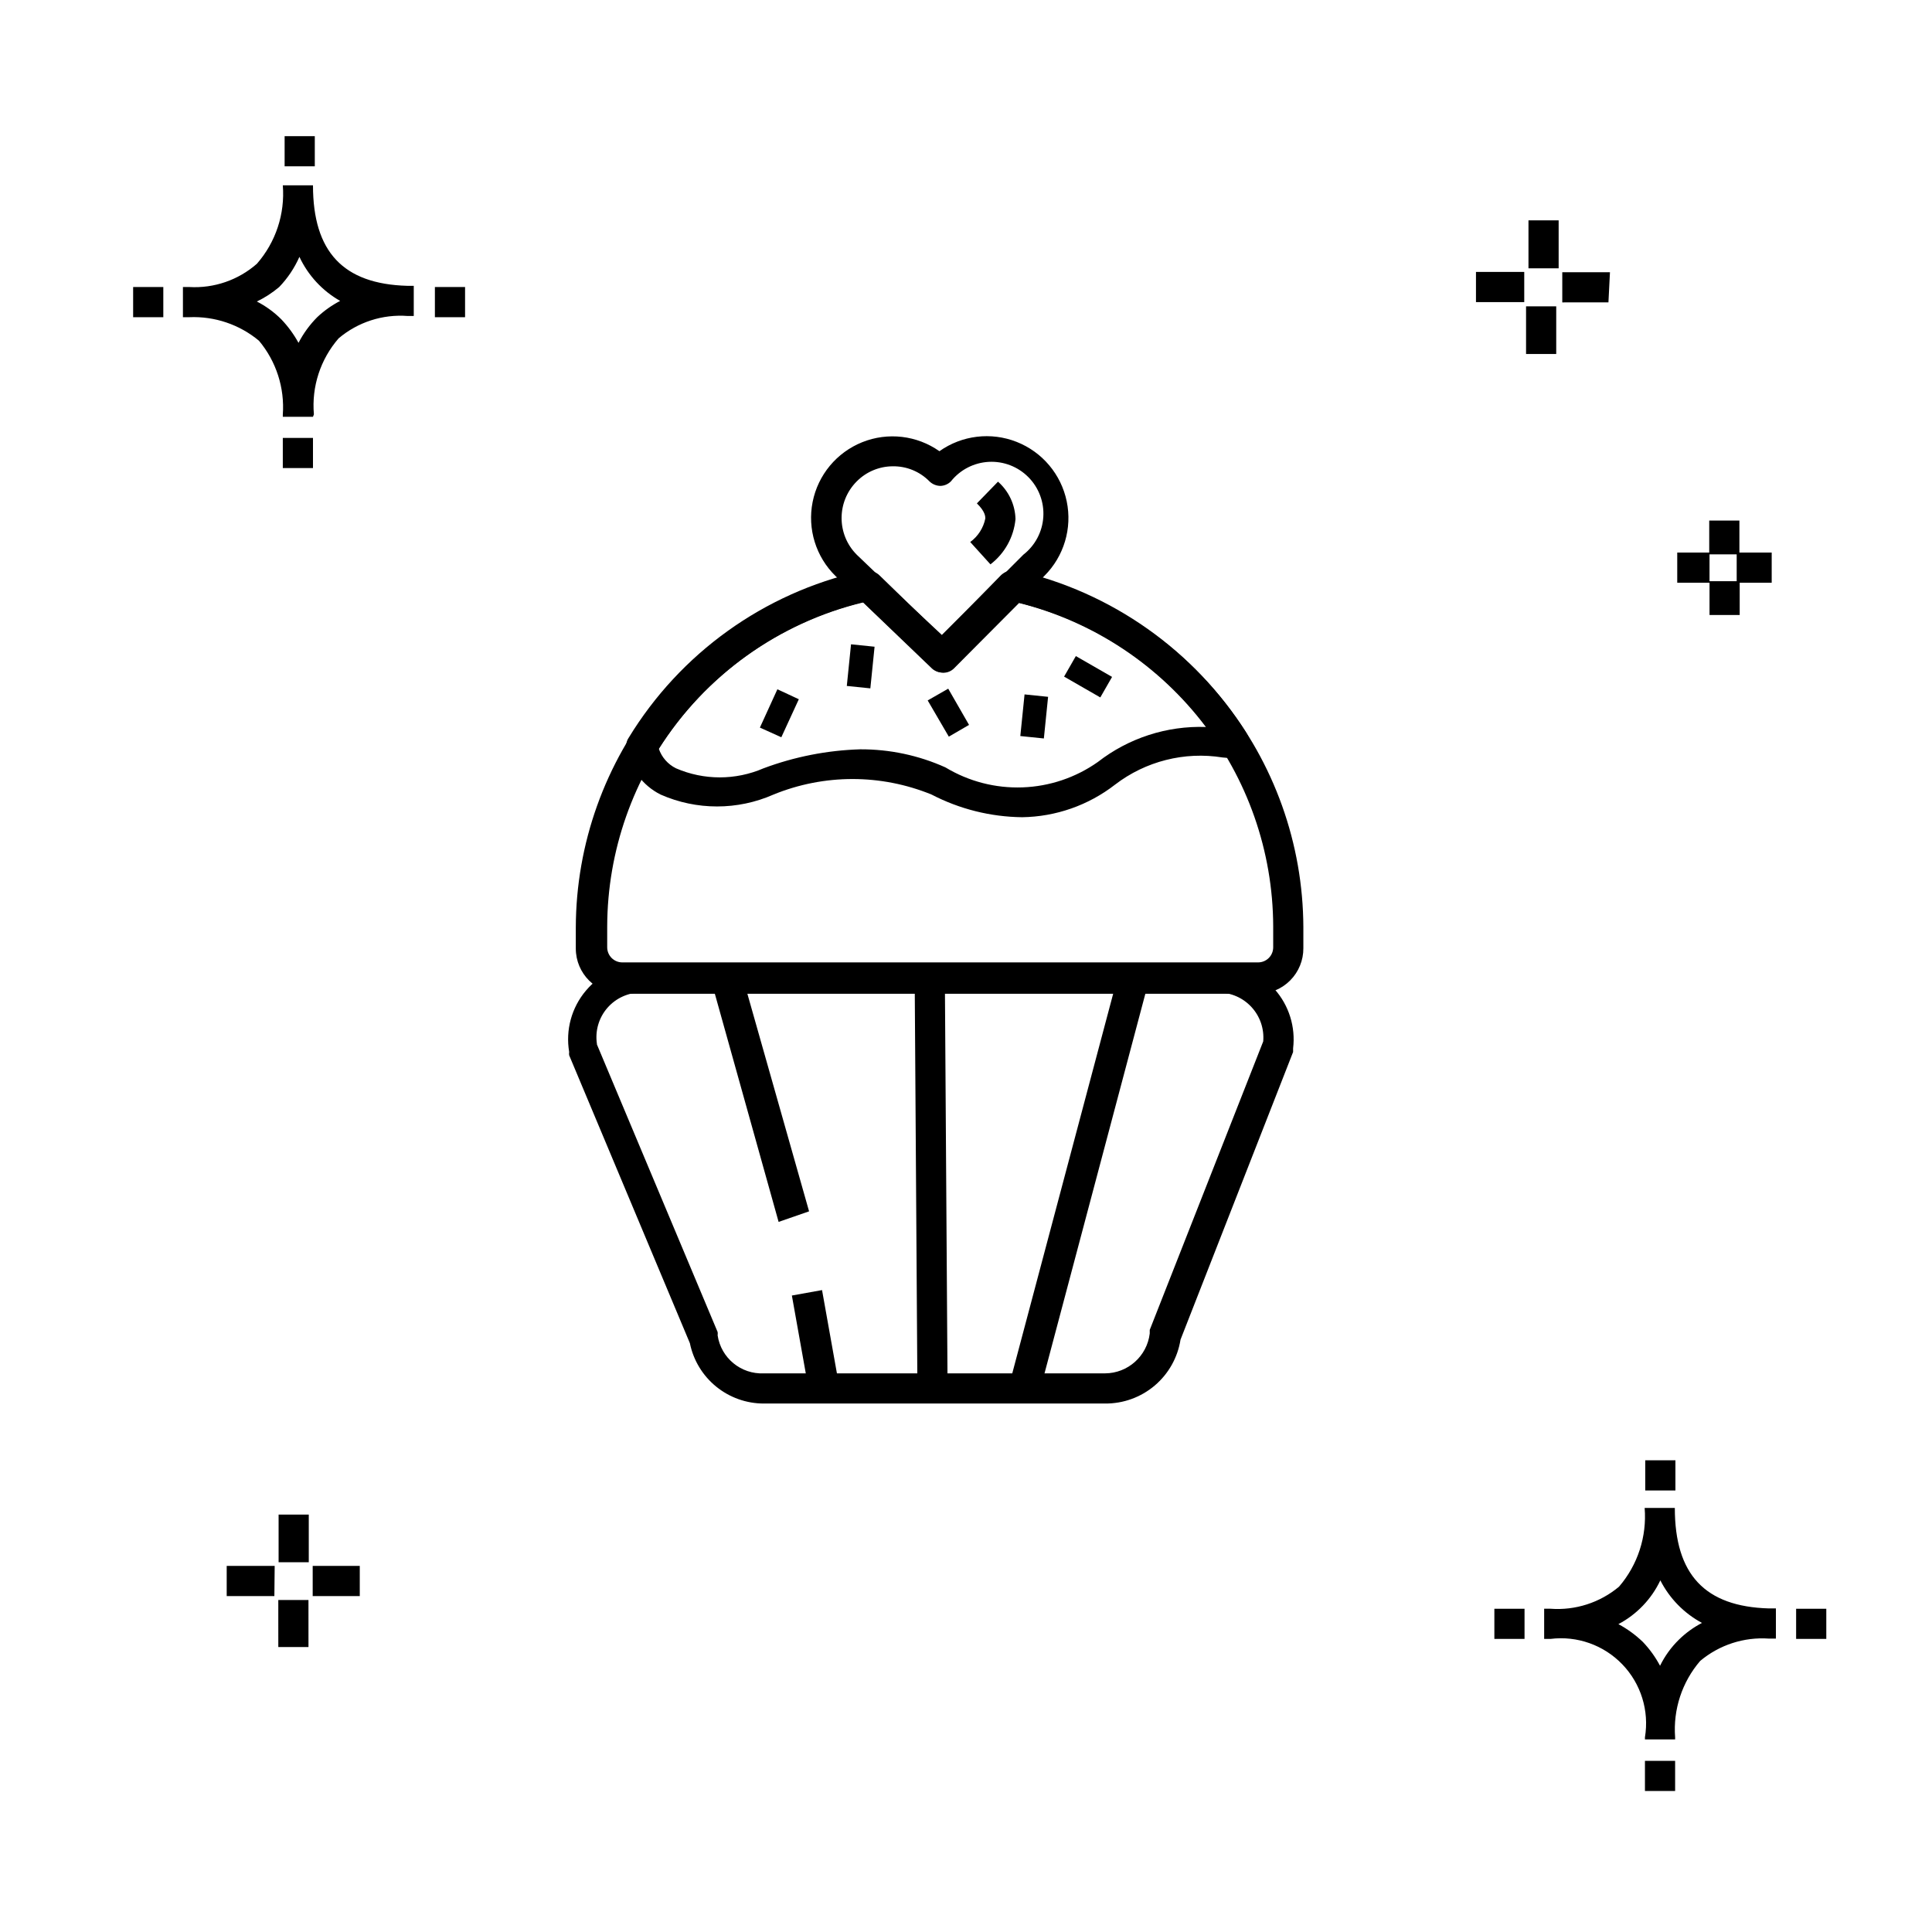
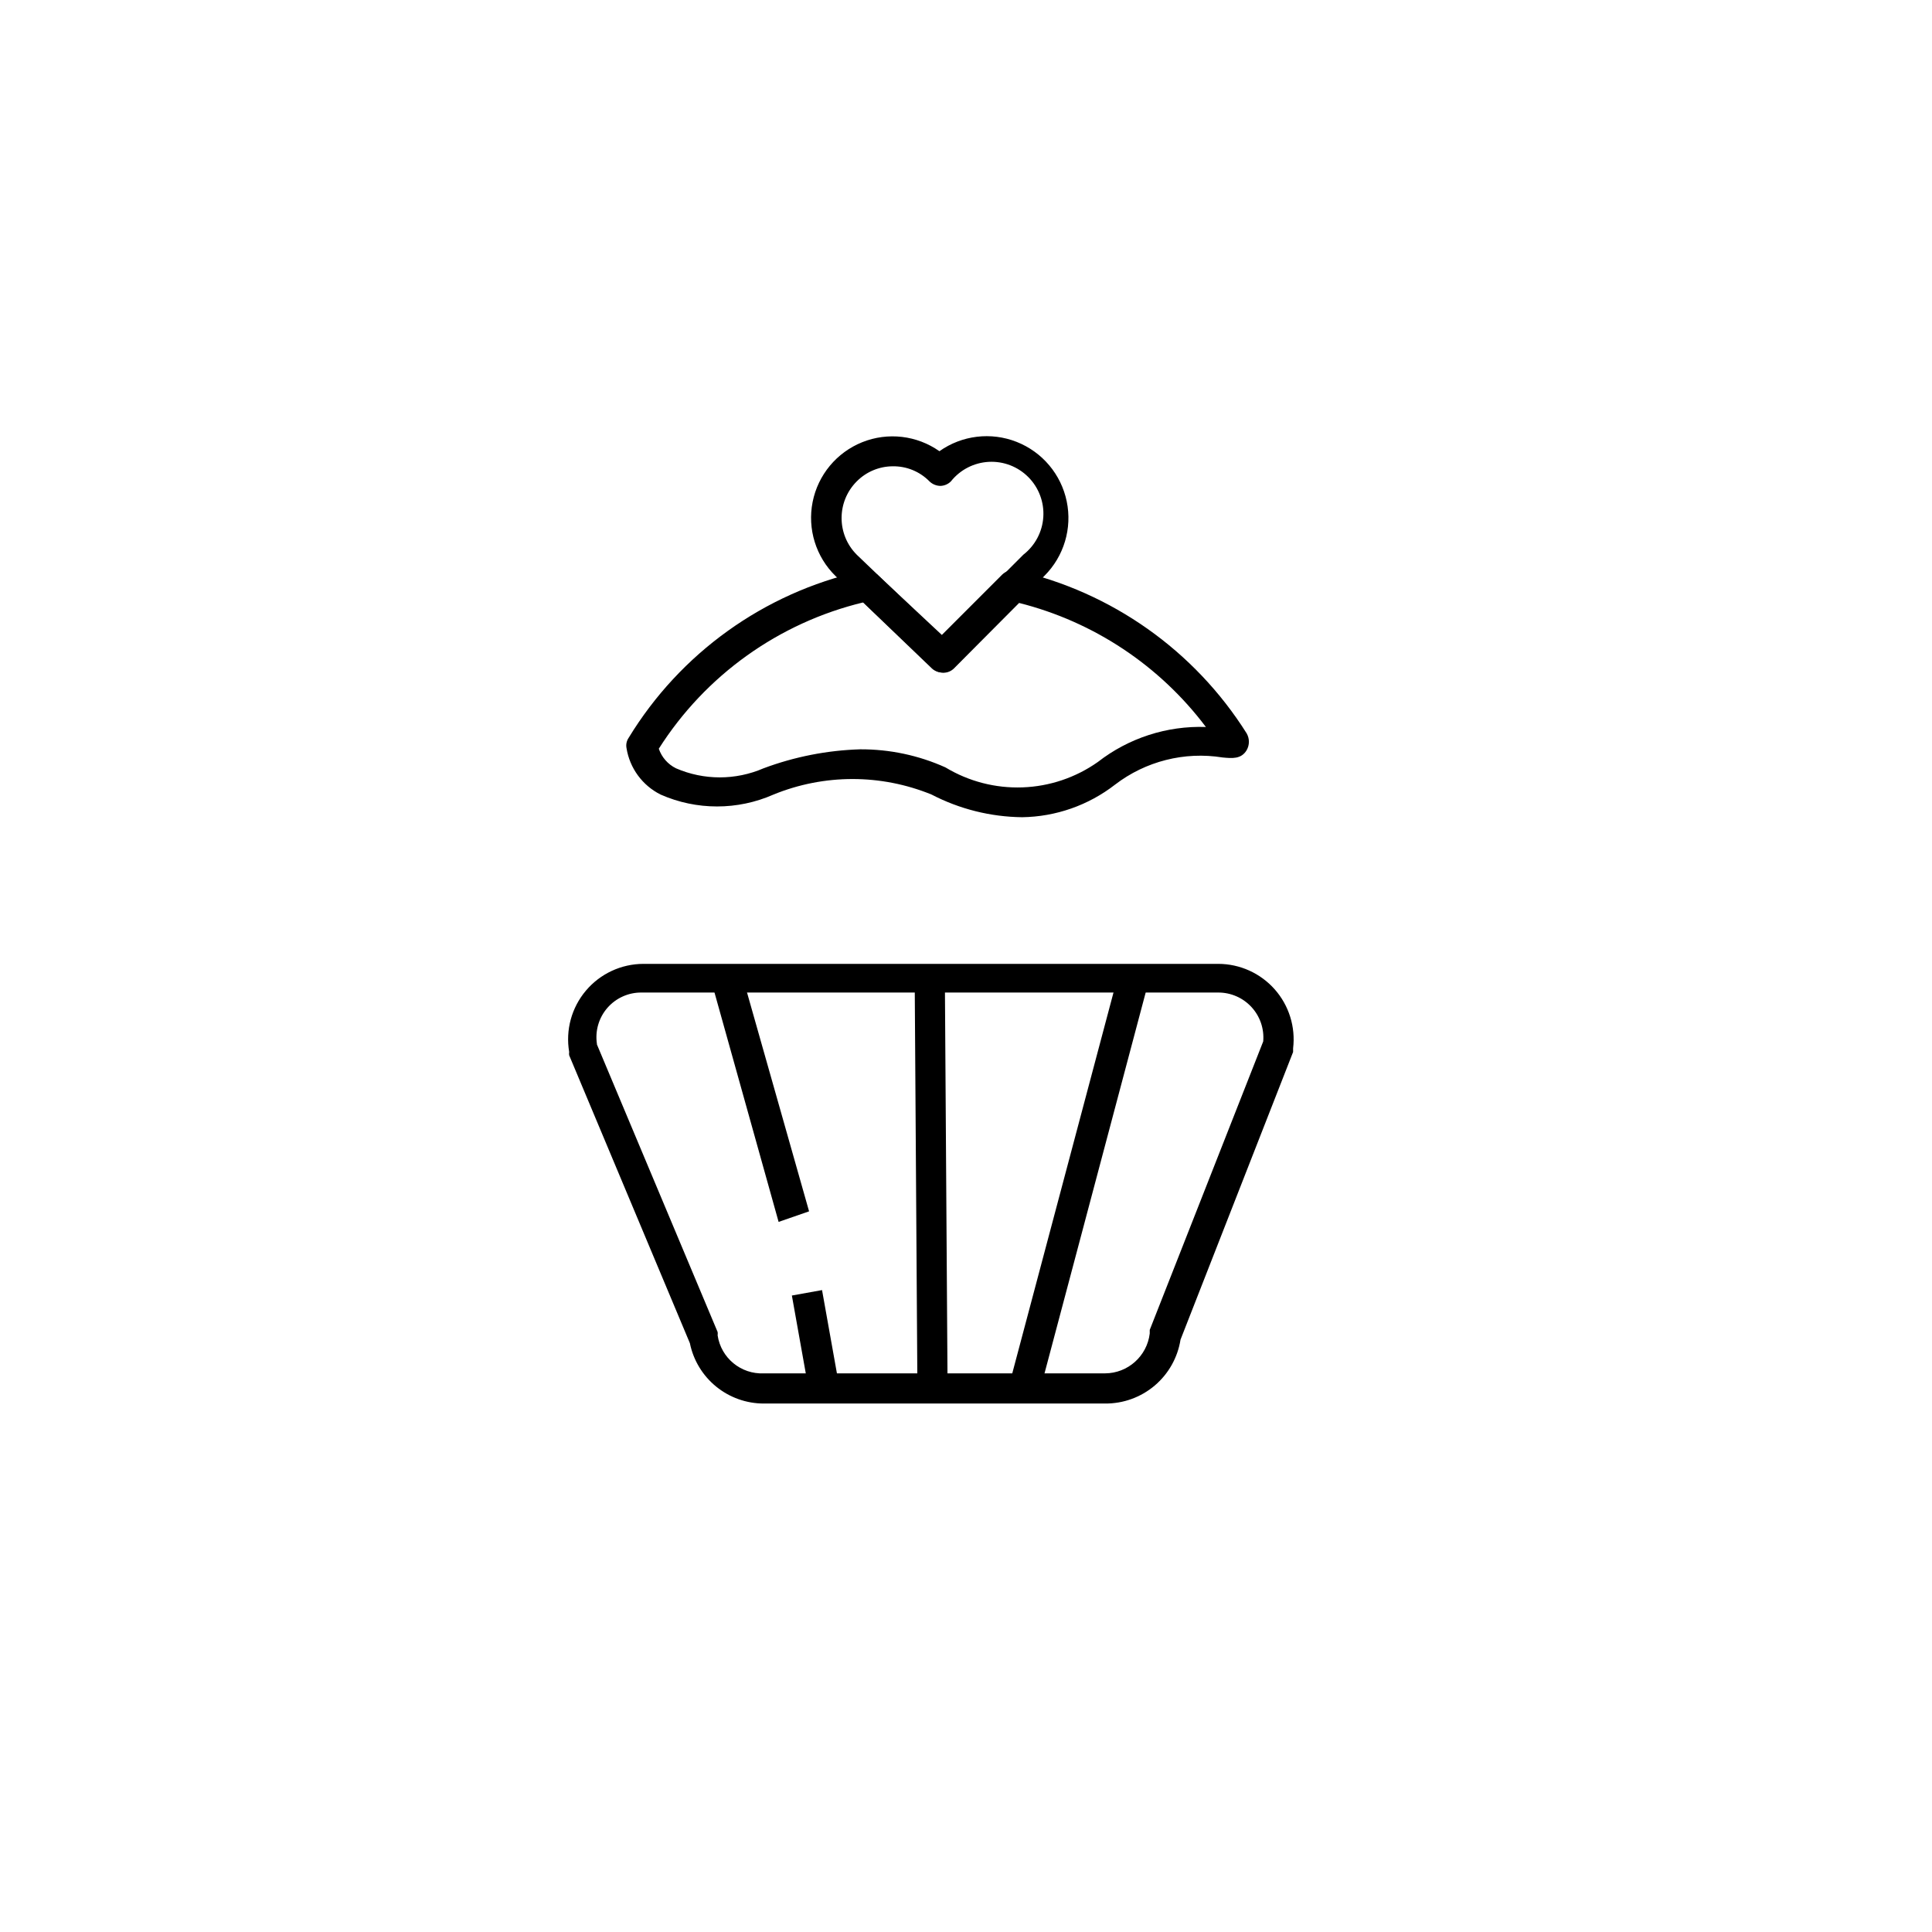
<svg xmlns="http://www.w3.org/2000/svg" fill="#000000" width="800px" height="800px" version="1.1" viewBox="144 144 512 512">
  <g>
    <path d="m436.86 515.95h-90.445c-4.609 0.004-9.074-1.59-12.645-4.504-3.57-2.914-6.027-6.973-6.945-11.488l-31.988-76.293c-0.047-0.289-0.047-0.586 0-0.879-0.988-5.801 0.625-11.738 4.418-16.238 3.789-4.5 9.371-7.102 15.254-7.113h152.34c5.719 0.004 11.16 2.457 14.953 6.738 3.789 4.281 5.566 9.977 4.883 15.656v0.961l-29.828 76.211-0.004-0.004c-0.746 4.754-3.176 9.082-6.844 12.191-3.672 3.113-8.336 4.801-13.148 4.762zm-134.67-95.164 31.988 76.211c0.043 0.293 0.043 0.59 0 0.883 0.895 5.996 6.18 10.348 12.234 10.074h90.445c6.043-0.035 11.113-4.559 11.836-10.555v-0.961l30.07-76.449c0.293-3.336-0.832-6.641-3.102-9.105-2.266-2.465-5.465-3.863-8.816-3.852h-152.82c-3.469-0.039-6.781 1.449-9.059 4.062-2.277 2.617-3.293 6.102-2.777 9.531z" />
    <path d="m419.51 512.84-7.996-2.078 28.867-108.6 7.996 2zm-61.098 0-4.559-25.512 7.996-1.441 4.559 25.512zm28.711-0.719-0.723-108.92h7.996l0.719 108.68zm-36.785-44.305-17.836-63.816 7.996-2.16 17.914 63.176z" />
    <path d="m414.87 360.57c-8.355-0.098-16.57-2.148-23.988-6-13.43-5.492-28.477-5.492-41.906 0-9.527 4.199-20.379 4.199-29.906 0-4.824-2.406-8.188-6.992-9.039-12.312-0.184-0.945 0.02-1.926 0.562-2.719 13.668-22.445 35.859-38.375 61.496-44.145 1.523-0.324 3.113-0.004 4.398 0.879l17.113 15.992 15.992-15.992c0.977-0.941 2.344-1.355 3.68-1.121 25.297 5.707 47.277 21.242 61.098 43.188 0.801 1.383 0.801 3.09 0 4.477-1.441 2.398-3.84 2.16-6.398 1.918-10.074-1.617-20.371 0.988-28.469 7.199-7.055 5.477-15.699 8.508-24.633 8.637zm-42.863-17.992c7.773-0.031 15.465 1.602 22.555 4.797 6.141 3.707 13.234 5.547 20.406 5.289 7.172-0.254 14.113-2.594 19.977-6.731 8.16-6.348 18.293-9.633 28.629-9.273-12.262-16.289-29.73-27.891-49.5-32.871l-17.273 17.355c-1.555 1.523-4.043 1.523-5.598 0l-18.395-17.512c-22.418 5.406-41.859 19.312-54.219 38.785 0.77 2.266 2.41 4.137 4.559 5.195 7.398 3.203 15.793 3.203 23.191 0 8.223-3.074 16.895-4.777 25.668-5.035z" />
-     <path d="m477.41 407.36h-168.82c-6.625 0-11.996-5.371-11.996-11.996v-5.598c0.066-22.152 7.746-43.613 21.754-60.777 14.008-17.164 33.488-28.996 55.176-33.508 1.301-0.316 2.672 0.078 3.602 1.043l16.473 15.992 15.594-15.992c0.93-0.965 2.301-1.359 3.598-1.043 21.613 4.586 41 16.438 54.938 33.578 13.941 17.141 21.59 38.535 21.676 60.629v5.598c0.02 3.195-1.234 6.266-3.488 8.531-2.25 2.269-5.312 3.543-8.508 3.543zm-103.96-103.96c-19.441 4.535-36.785 15.5-49.223 31.113-12.434 15.617-19.242 34.973-19.312 54.934v5.598c0 1.062 0.422 2.078 1.172 2.828s1.766 1.172 2.828 1.172h168.5c1.059 0 2.078-0.422 2.828-1.172s1.168-1.766 1.168-2.828v-5.598c-0.07-19.883-6.828-39.168-19.188-54.746-12.359-15.578-29.598-26.547-48.945-31.141l-16.793 16.793c-1.57 1.484-4.027 1.484-5.598 0z" />
    <path d="m393.6 322.19c-1.02-0.004-1.992-0.406-2.719-1.121l-25.43-24.391c-5.227-5.102-7.519-12.5-6.094-19.66 1.426-7.164 6.375-13.121 13.156-15.836 6.781-2.711 14.473-1.812 20.445 2.391 5.965-4.223 13.656-5.152 20.457-2.473 6.801 2.68 11.793 8.602 13.277 15.758 1.488 7.156-0.734 14.578-5.906 19.742l-23.992 24.391h0.004c-0.84 0.848-2.008 1.289-3.199 1.199zm-13.035-54.621v0.004c-3.578 0.02-7 1.457-9.516 3.996-5.359 5.371-5.359 14.062 0 19.434l22.551 21.594 21.594-21.594h-0.004c3.109-2.41 5.039-6.039 5.297-9.961 0.262-3.926-1.172-7.777-3.938-10.574-2.766-2.801-6.594-4.281-10.523-4.07-3.93 0.211-7.578 2.094-10.027 5.172-0.742 0.746-1.746 1.176-2.801 1.199-1.074-0.02-2.106-0.449-2.879-1.199-2.562-2.613-6.09-4.059-9.754-3.996z" />
-     <path d="m406.48 293.56-5.359-5.918c2.066-1.508 3.492-3.731 4-6.238 0-0.48 0-1.84-2.238-4l5.598-5.758v0.004c2.859 2.516 4.539 6.109 4.637 9.914-0.445 4.75-2.852 9.098-6.637 11.996z" />
-     <path d="m351.06 339.38-5.68-2.559 4.637-10.156 5.68 2.641zm24.711-23.992-6.238-0.641-1.121 11.035 6.238 0.641zm53.34 2.481-3.117 5.438 9.598 5.519 3.117-5.438zm-7.356 10.797-6.238-0.641-1.121 11.035 6.238 0.641zm-26.469-2.16-5.438 3.117 5.598 9.598 5.359-3.117z" />
-     <path d="m225.75 580.49h-7.996l-0.004-12.477h7.996zm13.594-13.516h-12.477v-7.996h12.477zm-22.633 0h-12.633v-7.996l12.715-0.004zm9.117-8.957h-7.996v-12.637h7.996zm379.21-251.03h-7.996v-8.555h-8.555v-7.996h8.477v-8.477h7.996v8.477h8.559v7.996h-8.48zm-7.996-8.957h7.199v-7.117h-7.199zm-40.625-60.219h-7.996v-12.633h7.996zm13.836-13.676-12.234 0.004v-7.996h12.637zm-22.312-0.074h-12.793v-7.996l12.793-0.004zm9.117-8.957h-7.996v-12.715h7.996zm22.871 403.53v-7.996h7.996v7.996zm7.996-13.676h-7.996v-0.559c1.164-7.019-1.051-14.18-5.981-19.312-4.926-5.133-11.988-7.637-19.051-6.758h-1.68v-7.996h1.68c6.582 0.488 13.094-1.605 18.156-5.84 4.965-5.769 7.41-13.285 6.797-20.871h7.996c0 17.672 7.996 26.148 24.949 26.629h1.84v7.996h-1.84c-6.613-0.465-13.152 1.66-18.23 5.918-4.809 5.598-7.195 12.875-6.641 20.234zm-15.035-30.547h0.004c2.363 1.266 4.543 2.856 6.477 4.715 1.801 1.887 3.336 4.016 4.559 6.32 1.266-2.594 2.973-4.945 5.039-6.957 1.797-1.758 3.844-3.238 6.074-4.398-4.742-2.547-8.59-6.481-11.035-11.277-2.356 4.965-6.254 9.035-11.113 11.598zm-32.867 3.918v-7.996h7.996v7.996zm79.969 0v-7.996h7.996v7.996zm-39.984-39.344v-7.996h7.996v7.996zm-361.06-270.94v-7.996h7.996v7.996zm7.996-13.594h-7.996v-0.559c0.52-7.106-1.746-14.129-6.316-19.594-5.168-4.305-11.754-6.527-18.473-6.238h-1.68v-7.996h1.68c6.547 0.383 12.984-1.832 17.914-6.156 5.004-5.719 7.484-13.219 6.875-20.793h7.996c0 17.594 7.996 26.148 24.949 26.629h1.758v7.996h-1.594c-6.644-0.512-13.223 1.617-18.312 5.918-4.832 5.551-7.199 12.824-6.559 20.152zm-14.871-30.547c2.391 1.227 4.574 2.82 6.477 4.719 1.785 1.871 3.316 3.969 4.559 6.234 1.297-2.504 2.969-4.797 4.957-6.797 1.816-1.711 3.863-3.164 6.078-4.316-4.723-2.68-8.496-6.758-10.797-11.676-1.305 2.957-3.117 5.664-5.356 7.996-1.805 1.523-3.793 2.812-5.918 3.84zm-32.789 4.156v-7.996h7.996v7.996zm79.969 0v-7.996h7.996v7.996zm-39.824-39.984v-7.996h7.996v7.996z" />
  </g>
</svg>